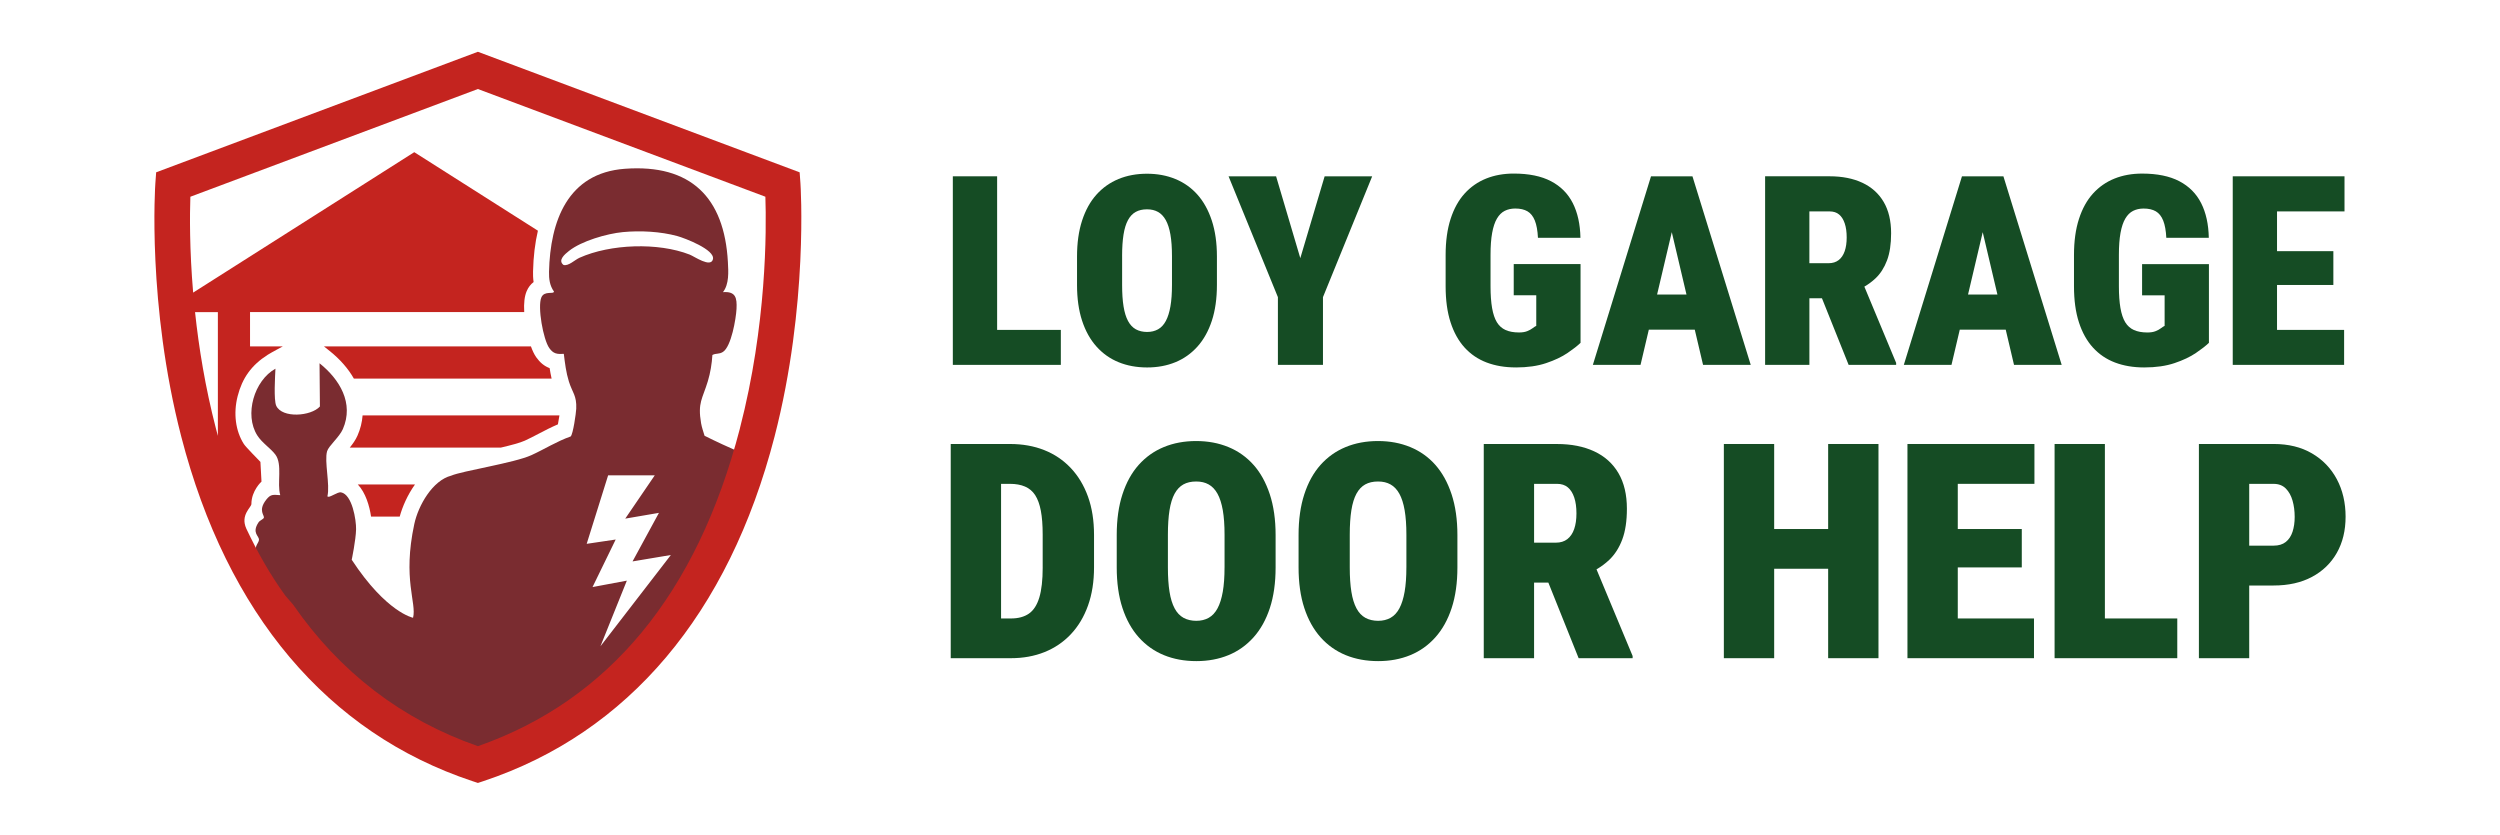
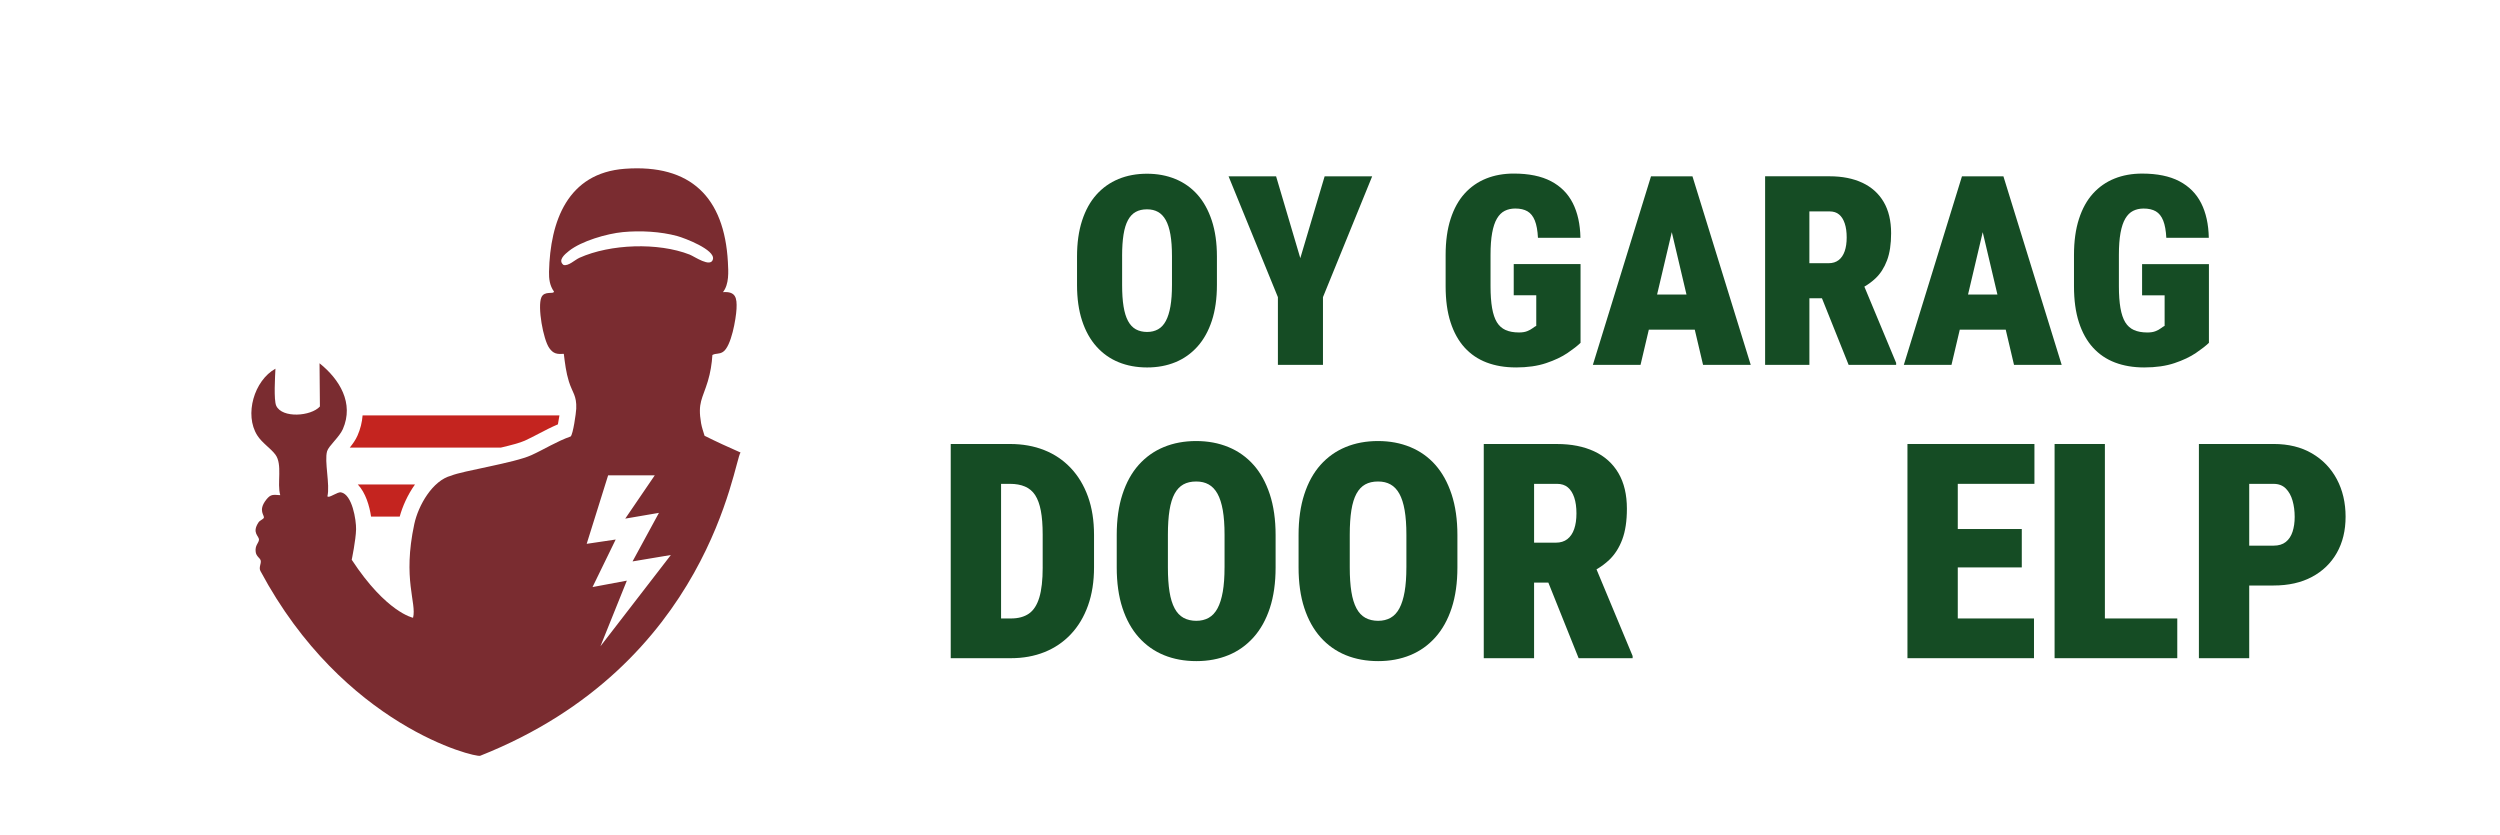
<svg xmlns="http://www.w3.org/2000/svg" id="_Шар_1" viewBox="0 0 1404.53 468.96">
  <defs>
    <style>.cls-1{fill:#7a2c30;}.cls-2{fill:#154c24;}.cls-3{fill:#c4241f;}</style>
  </defs>
  <path class="cls-1" d="M395.83,244.82c-.68-2.24-1.56-4.77-1.95-7.06-1.99-11.64.78-13.61,3.79-23.58,1.45-4.81,2.24-9.75,2.57-14.75,2.05-1.09,3.71-.31,5.91-1.71,4.72-3.01,7.37-18.76,7.64-24.23.3-6.15-.43-9.88-7.61-9.36,3.51-4.51,3.07-11.41,2.76-16.96-2-36.28-20.85-55.07-57.88-52.35-32.22,2.37-41.96,29.49-42.61,57.85-.09,3.97.38,7.82,2.78,11.12-.12,1.75-5.38-.67-7.08,3.29-2.25,5.24,1.02,23.63,4.44,28.46,2.27,3.22,4.34,3.5,8.17,3.27.64,5.23,1.27,10.47,2.84,15.51,1.99,6.36,4.46,7.84,4.14,15.32-.11,2.47-1.76,14.25-3.13,15.57-7.73,2.7-14.66,7.13-22.06,10.5-9.63,4.39-38.97,8.87-45.03,11.51-10.45,2.66-18.5,16.65-20.77,27.23-6.69,31.16,1.44,44.2-.69,52.62,0,0-14.98-2.9-34.46-32.6,0,0,2.32-11.07,2.45-17.09.11-5.22-2.18-19.59-8.45-20.77-2.14-.4-6.85,3.55-7.65,2.21,1.55-6.51-1.83-19.66-.18-25.32.88-3,6.89-7.95,8.84-12.4,6.38-14.56-1.8-27.99-13.09-37.01l.21,24.28c-5.02,5.54-21.2,6.73-24.53-.4-1.49-3.21-.64-16.71-.45-20.84-11.96,6.64-17.61,25.83-10.2,37.49,2.71,4.26,7.52,7.23,10.17,10.78,4.11,5.5.81,16.14,2.73,22.78-3.92-.18-5.26-.78-7.86,2.53-4.91,6.25-.73,8.86-1.39,10.26-.35.75-2.24,1.42-2.95,2.49-4.01,6.07.48,7.66.24,9.87-.19,1.84-2.36,3.1-1.83,6.82.38,2.63,2.51,3.26,2.83,4.85.33,1.65-1.23,3.82-.16,5.81,46.61,87.16,120.72,104.87,123.44,103.79,128.94-51.12,142.5-165.67,146.28-170.37-6.82-3-13.6-6.09-20.26-9.43ZM337.36,363.02l14.81-36.81-19.28,3.61,13.01-26.71-16.29,2.42,12.04-38.47h26.2l-16.58,24.31,18.93-3.24-14.83,27.28,21.54-3.61-39.53,51.23ZM325.54,144.83c-2.53,1.13-6.3,4.9-8.99,4-3.31-2.65.82-6.03,3.08-7.83,7.03-5.61,21.36-9.74,30.28-10.6,9.75-.94,21.18-.36,30.63,2.23,4.05,1.11,21.33,7.66,20,13.02-1.22,4.94-10.41-1.57-13.08-2.62-17.72-6.93-44.55-5.99-61.92,1.8Z" />
-   <path class="cls-3" d="M449.7,103.02l-.45-6.2L268.49,29.09,87.73,96.81l-.45,6.2c-.05.67-4.71,67.81,14.55,142.27,25.76,99.59,82.27,166.51,163.43,193.52l3.23,1.07,3.23-1.07c81.15-27.01,137.67-93.93,163.43-193.52,19.12-73.92,14.6-141.58,14.55-142.26ZM122.4,244.87c-.37-1.37-.73-2.74-1.09-4.12-6.02-23.2-9.62-45.62-11.73-65.4h12.82v69.52ZM415.68,240.75c-24.04,92.69-73.56,152.73-147.19,178.46-42.87-14.98-77.56-41.6-103.81-79.51-1.53-1.71-3.03-3.44-4.49-5.21-8.48-11.74-15.62-24.4-21.81-37.5-3.49-7.71,2.86-11.95,2.86-13.83,0-7.5,5.67-12.6,5.67-12.6l-.6-11.06c-1.22-1.3-8.26-8.39-9.31-10.04-4.69-7.37-5.96-17.18-3.49-26.9,2.57-10.1,7.73-17.41,16.9-23.24,2.05-1.3,8.48-4.71,8.48-4.71h-18.42v-19.27h154.04c-.29-5.01.17-8.96,1.39-11.79.91-2.12,2.21-3.82,3.88-5.09-.32-2.21-.35-4.26-.31-5.98.19-8.35,1.12-15.99,2.73-22.87l-69.46-44.12-124.23,78.9c-2.08-24.55-1.9-43.92-1.56-53.86l161.53-60.52,95.58,35.81,33.56,12.57,32.38,12.13c.64,18.95.73,72.14-14.34,130.22Z" />
  <path class="cls-3" d="M302.64,243.67c3.46-1.81,7.01-3.66,10.8-5.27.3-1.5.61-3.34.86-5.01h-110.59c-.29,3.82-1.23,7.62-2.87,11.35-1.09,2.48-2.7,4.71-4.35,6.73h84.88c5.63-1.32,10.82-2.69,13.47-3.9,2.57-1.17,5.12-2.5,7.81-3.91Z" />
  <path class="cls-3" d="M224.56,290.24c1.51-5.55,4.4-12.22,8.6-18.08h-32.16c4.44,4.68,6.58,12.1,7.47,18.08h16.09Z" />
-   <path class="cls-3" d="M308.78,206.82c-2.95-1.1-5.4-3.11-7.5-6.08-1.19-1.68-2.17-3.83-2.99-6.12h-116.28l3.13,2.5c5.95,4.75,10.53,10.03,13.67,15.58h111.09c-.45-1.97-.81-3.94-1.11-5.88Z" />
-   <polygon class="cls-2" points="560.2 204.99 595.99 204.99 595.99 185.34 560.2 185.34 560.2 99.05 535.31 99.05 535.31 204.99 551.47 204.99 560.2 204.99" />
  <path class="cls-2" d="M644.45,206.44c5.82,0,11.12-.98,15.9-2.95,4.78-1.96,8.91-4.9,12.41-8.8,3.49-3.9,6.18-8.74,8.08-14.52,1.89-5.77,2.84-12.47,2.84-20.08v-16.01c0-7.61-.96-14.33-2.87-20.15-1.92-5.82-4.6-10.67-8.04-14.55-3.45-3.88-7.58-6.81-12.41-8.8s-10.15-2.98-15.97-2.98-11.21.99-16.01,2.98c-4.8,1.99-8.94,4.92-12.41,8.8s-6.15,8.73-8.04,14.55c-1.89,5.82-2.84,12.54-2.84,20.15v16.01c0,7.62.95,14.31,2.84,20.08,1.89,5.77,4.58,10.61,8.08,14.52s7.64,6.84,12.44,8.8c4.8,1.96,10.14,2.95,16.01,2.95ZM630.41,143.94c0-4.75.27-8.8.8-12.15.53-3.35,1.37-6.06,2.51-8.15,1.14-2.08,2.58-3.61,4.33-4.58,1.75-.97,3.86-1.46,6.33-1.46s4.44.49,6.19,1.46c1.75.97,3.2,2.5,4.37,4.58,1.16,2.09,2.04,4.8,2.62,8.15s.87,7.4.87,12.15v16.15c0,4.71-.29,8.72-.87,12.04-.58,3.32-1.44,6.05-2.58,8.19-1.14,2.13-2.59,3.7-4.37,4.69s-3.82,1.49-6.15,1.49-4.54-.5-6.33-1.49c-1.79-.99-3.26-2.56-4.4-4.69-1.14-2.13-1.98-4.86-2.51-8.19-.54-3.32-.8-7.34-.8-12.04v-16.15Z" />
  <polygon class="cls-2" points="743.26 204.99 743.26 166.94 770.91 99.05 744.2 99.05 730.53 145.04 716.92 99.05 690.22 99.05 717.94 166.94 717.94 204.99 743.26 204.99" />
  <path class="cls-2" d="M851.59,206.44c6.55,0,12.23-.81,17.06-2.44,4.83-1.62,8.84-3.53,12.04-5.71,3.2-2.18,5.63-4.08,7.28-5.68v-44.24h-37.54v17.53h12.66v17.17c-.54.24-1.21.68-2.04,1.31-.83.63-1.84,1.19-3.06,1.67-1.21.49-2.74.73-4.58.73-3.01,0-5.53-.46-7.57-1.38-2.04-.92-3.66-2.38-4.88-4.37-1.21-1.99-2.11-4.66-2.69-8-.58-3.35-.87-7.42-.87-12.22v-17.68c0-4.85.3-8.95.91-12.3.61-3.35,1.5-6.03,2.69-8.04,1.19-2.01,2.64-3.46,4.37-4.33,1.72-.87,3.7-1.31,5.93-1.31,2.77,0,5.04.52,6.84,1.56,1.79,1.04,3.18,2.78,4.15,5.2.97,2.43,1.55,5.65,1.75,9.68h23.87c-.15-7.61-1.58-14.1-4.29-19.46s-6.8-9.47-12.26-12.33c-5.46-2.86-12.43-4.29-20.92-4.29-5.68,0-10.84.93-15.5,2.8s-8.68,4.67-12.08,8.4c-3.39,3.74-6.03,8.49-7.89,14.26-1.87,5.77-2.8,12.54-2.8,20.3v17.54c0,7.81.92,14.56,2.77,20.26,1.84,5.7,4.47,10.43,7.89,14.19s7.55,6.56,12.4,8.4,10.31,2.76,16.37,2.76Z" />
  <path class="cls-2" d="M956.8,204.99h26.78l-32.74-105.94h-23.28l-32.67,105.94h26.78l4.66-19.79h25.81l4.66,19.79ZM930.97,165.48l8.26-35.06,8.26,35.06h-16.52Z" />
  <path class="cls-2" d="M1053.72,156.35c2.77-2.64,4.91-6,6.44-10.08,1.53-4.07,2.29-9.14,2.29-15.21,0-6.99-1.39-12.85-4.18-17.61-2.79-4.75-6.78-8.34-11.97-10.77-5.19-2.42-11.33-3.64-18.41-3.64h-36.23v105.94h24.88v-37.4h7.06l14.98,37.4h26.7v-1.09l-17.86-42.85c2.31-1.35,4.42-2.91,6.29-4.69ZM1016.54,118.77h11.35c2.18,0,3.97.58,5.35,1.75,1.38,1.16,2.44,2.84,3.16,5.02.73,2.18,1.09,4.8,1.09,7.86s-.38,5.59-1.13,7.75-1.88,3.82-3.38,4.98-3.39,1.75-5.68,1.75h-10.77v-29.1Z" />
  <path class="cls-2" d="M1101.02,185.2h25.82l4.66,19.79h26.78l-32.74-105.94h-23.28l-32.67,105.94h26.78l4.66-19.79ZM1113.92,130.43l8.26,35.06h-16.52l8.26-35.06Z" />
  <path class="cls-2" d="M1240.99,148.38h-37.54v17.53h12.66v17.17c-.54.24-1.21.68-2.04,1.31-.83.63-1.84,1.19-3.06,1.67-1.21.49-2.74.73-4.58.73-3.01,0-5.53-.46-7.57-1.38-2.04-.92-3.66-2.38-4.88-4.37-1.21-1.99-2.11-4.66-2.69-8-.58-3.35-.87-7.42-.87-12.22v-17.68c0-4.85.3-8.95.91-12.3.61-3.35,1.5-6.03,2.69-8.04,1.19-2.01,2.64-3.46,4.37-4.33,1.72-.87,3.7-1.31,5.93-1.31,2.77,0,5.04.52,6.84,1.56,1.79,1.04,3.18,2.78,4.15,5.2.97,2.43,1.55,5.65,1.75,9.68h23.87c-.15-7.61-1.58-14.1-4.29-19.46s-6.8-9.47-12.26-12.33c-5.46-2.86-12.43-4.29-20.92-4.29-5.68,0-10.84.93-15.5,2.8s-8.68,4.67-12.08,8.4c-3.39,3.74-6.03,8.49-7.89,14.26-1.87,5.77-2.8,12.54-2.8,20.3v17.54c0,7.81.92,14.56,2.77,20.26,1.84,5.7,4.47,10.43,7.89,14.19s7.55,6.56,12.4,8.4,10.31,2.76,16.37,2.76c6.55,0,12.23-.81,17.06-2.44,4.83-1.62,8.84-3.53,12.04-5.71,3.2-2.18,5.63-4.08,7.28-5.68v-44.24Z" />
-   <polygon class="cls-2" points="1279.26 204.99 1316.95 204.99 1316.95 185.34 1279.26 185.34 1279.26 160.1 1310.91 160.1 1310.91 141.11 1279.26 141.11 1279.26 118.77 1317.17 118.77 1317.17 99.05 1279.26 99.05 1270.61 99.05 1254.38 99.05 1254.38 204.99 1270.61 204.99 1279.26 204.99" />
  <path class="cls-2" d="M601.58,262.95c-4.19-4.44-9.16-7.8-14.92-10.08-5.76-2.29-12.16-3.43-19.22-3.43h-33.31v120.34h33.81c6.89,0,13.18-1.14,18.89-3.43,5.7-2.29,10.63-5.63,14.79-10.04,4.16-4.41,7.37-9.77,9.63-16.08,2.26-6.31,3.39-13.46,3.39-21.45v-18.27c0-8.04-1.13-15.21-3.39-21.49-2.26-6.28-5.48-11.64-9.67-16.08ZM585.8,318.78c0,7.05-.63,12.69-1.9,16.9-1.27,4.21-3.21,7.23-5.83,9.05-2.62,1.82-5.99,2.73-10.12,2.73h-5.54v-75.63h5.04c3.25,0,6.06.51,8.43,1.53,2.37,1.02,4.27,2.63,5.7,4.83,1.43,2.21,2.49,5.12,3.18,8.76.69,3.64,1.03,8.1,1.03,13.39v18.43Z" />
  <path class="cls-2" d="M704.24,261.17c-3.91-4.41-8.61-7.74-14.09-10-5.48-2.26-11.53-3.39-18.14-3.39s-12.73,1.13-18.18,3.39c-5.46,2.26-10.15,5.59-14.09,10-3.94,4.41-6.98,9.92-9.13,16.53-2.15,6.61-3.22,14.24-3.22,22.89v18.18c0,8.65,1.07,16.25,3.22,22.81,2.15,6.56,5.21,12.05,9.18,16.49,3.97,4.44,8.68,7.77,14.13,10s11.52,3.35,18.18,3.35,12.63-1.12,18.06-3.35c5.43-2.23,10.12-5.57,14.09-10,3.97-4.44,7.03-9.93,9.18-16.49,2.15-6.56,3.22-14.16,3.22-22.81v-18.18c0-8.65-1.09-16.28-3.26-22.89-2.18-6.61-5.22-12.12-9.13-16.53ZM687.96,318.78c0,5.34-.33,9.91-.99,13.68-.66,3.78-1.64,6.88-2.94,9.3-1.29,2.42-2.95,4.2-4.96,5.33-2.01,1.13-4.34,1.69-6.98,1.69s-5.15-.56-7.19-1.69c-2.04-1.13-3.71-2.91-5-5.33-1.29-2.42-2.25-5.52-2.85-9.3-.61-3.77-.91-8.33-.91-13.68v-18.35c0-5.4.3-10,.91-13.8.61-3.8,1.56-6.89,2.85-9.26,1.29-2.37,2.94-4.1,4.92-5.21,1.98-1.1,4.38-1.65,7.19-1.65s5.04.55,7.03,1.65c1.98,1.1,3.64,2.84,4.96,5.21,1.32,2.37,2.31,5.46,2.98,9.26.66,3.8.99,8.4.99,13.8v18.35Z" />
  <path class="cls-2" d="M806.4,261.17c-3.91-4.41-8.61-7.74-14.09-10-5.48-2.26-11.53-3.39-18.14-3.39s-12.73,1.13-18.18,3.39c-5.46,2.26-10.15,5.59-14.09,10-3.94,4.41-6.98,9.92-9.13,16.53-2.15,6.61-3.22,14.24-3.22,22.89v18.18c0,8.65,1.07,16.25,3.22,22.81,2.15,6.56,5.21,12.05,9.17,16.49s8.68,7.77,14.13,10,11.52,3.35,18.18,3.35,12.63-1.12,18.06-3.35,10.13-5.57,14.09-10,7.03-9.93,9.17-16.49c2.15-6.56,3.22-14.16,3.22-22.81v-18.18c0-8.65-1.09-16.28-3.27-22.89-2.18-6.61-5.22-12.12-9.13-16.53ZM790.12,318.78c0,5.34-.33,9.91-.99,13.68-.66,3.78-1.64,6.88-2.93,9.3-1.29,2.42-2.95,4.2-4.96,5.33-2.01,1.13-4.34,1.69-6.98,1.69s-5.15-.56-7.19-1.69c-2.04-1.13-3.71-2.91-5-5.33-1.29-2.42-2.25-5.52-2.85-9.3-.61-3.77-.91-8.33-.91-13.68v-18.35c0-5.4.3-10,.91-13.8.61-3.8,1.56-6.89,2.85-9.26,1.29-2.37,2.93-4.1,4.92-5.21,1.98-1.1,4.38-1.65,7.19-1.65s5.04.55,7.03,1.65c1.98,1.1,3.64,2.84,4.96,5.21,1.32,2.37,2.31,5.46,2.97,9.26.66,3.8.99,8.4.99,13.8v18.35Z" />
  <path class="cls-2" d="M904.1,314.53c3.14-3,5.58-6.82,7.31-11.45,1.74-4.63,2.6-10.39,2.6-17.27,0-7.93-1.58-14.6-4.75-20-3.17-5.4-7.7-9.48-13.6-12.23-5.9-2.75-12.87-4.13-20.91-4.13h-41.16v120.34h28.27v-42.48h8.02l17.02,42.48h30.33v-1.24l-20.29-48.68c2.63-1.54,5.02-3.3,7.15-5.33ZM861.86,271.83h12.89c2.48,0,4.51.66,6.08,1.98,1.57,1.32,2.77,3.22,3.6,5.7s1.24,5.46,1.24,8.93-.43,6.35-1.28,8.8c-.86,2.45-2.14,4.34-3.84,5.66-1.71,1.32-3.86,1.98-6.45,1.98h-12.23v-33.06Z" />
-   <polygon class="cls-2" points="1027.08 297.21 996.75 297.21 996.75 249.44 968.48 249.44 968.48 369.78 996.75 369.78 996.75 319.53 1027.08 319.53 1027.08 369.78 1055.35 369.78 1055.35 249.44 1027.08 249.44 1027.08 297.21" />
  <polygon class="cls-2" points="1090.07 249.44 1071.63 249.44 1071.63 369.78 1090.07 369.78 1099.9 369.78 1142.72 369.78 1142.72 347.46 1099.9 347.46 1099.9 318.78 1135.86 318.78 1135.86 297.21 1099.9 297.21 1099.9 271.83 1142.97 271.83 1142.97 249.44 1099.9 249.44 1090.07 249.44" />
  <polygon class="cls-2" points="1182.55 249.44 1154.29 249.44 1154.29 369.78 1172.64 369.78 1182.55 369.78 1223.22 369.78 1223.22 347.46 1182.55 347.46 1182.55 249.44" />
  <path class="cls-2" d="M1312.86,269.23c-3.28-6.14-7.93-10.98-13.97-14.51-6.03-3.53-13.21-5.29-21.53-5.29h-41.99v120.34h28.27v-40.83h13.72c8.32,0,15.5-1.61,21.53-4.83,6.04-3.22,10.69-7.73,13.97-13.51,3.28-5.79,4.92-12.56,4.92-20.33s-1.64-14.89-4.92-21.04ZM1287.98,298.74c-.8,2.45-2.07,4.37-3.8,5.74-1.74,1.38-4.01,2.07-6.82,2.07h-13.72v-34.71h13.72c2.81,0,5.08.87,6.82,2.6,1.73,1.74,3,4.01,3.8,6.82s1.2,5.87,1.2,9.17c0,3.09-.4,5.86-1.2,8.31Z" />
</svg>